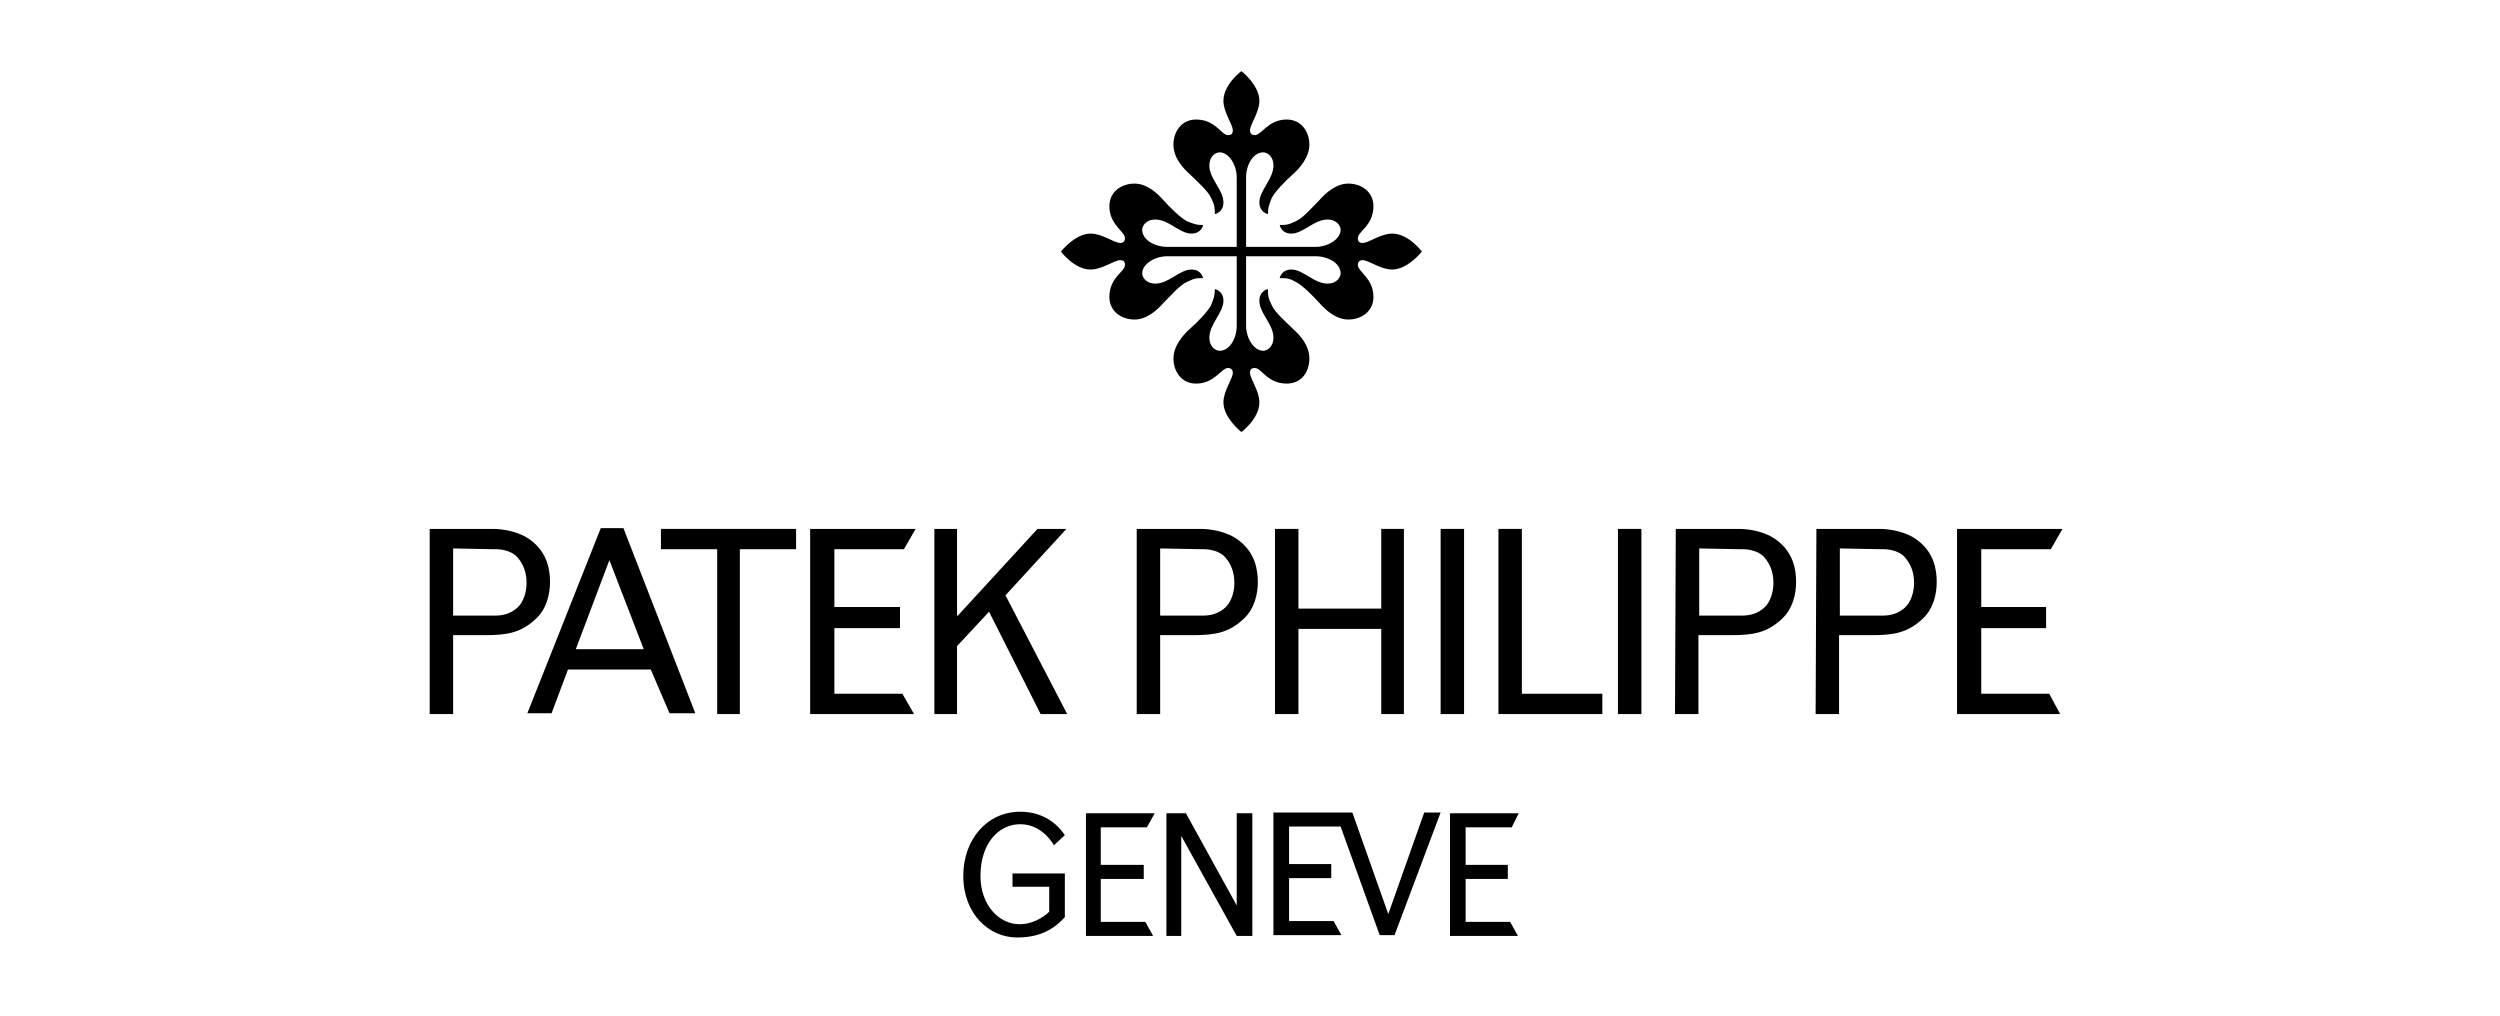
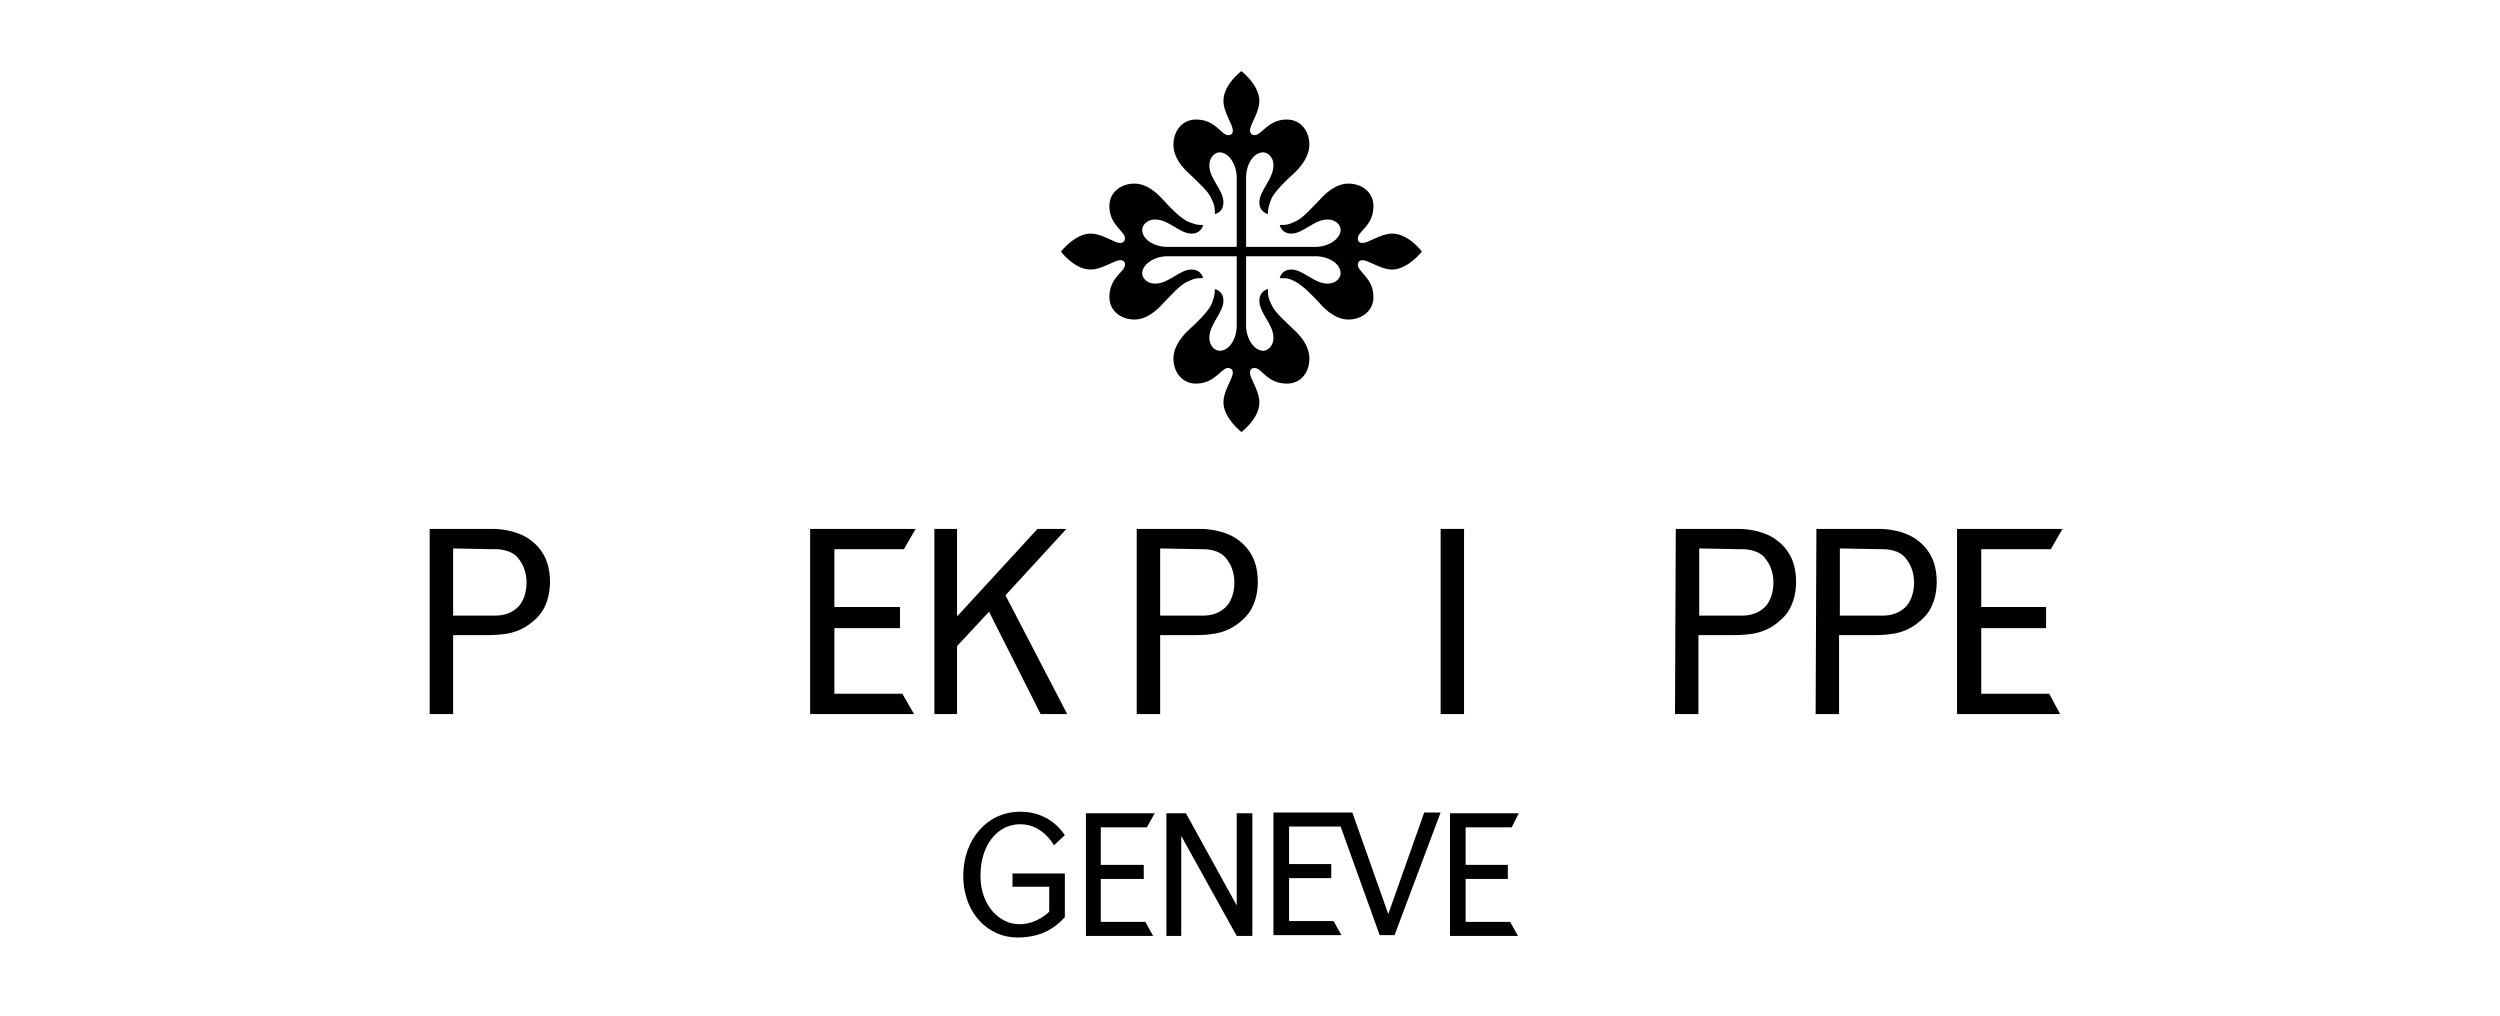
<svg xmlns="http://www.w3.org/2000/svg" version="1.1" id="Ebene_1" x="0px" y="0px" width="320px" height="130px" viewBox="0 0 320 130" style="enable-background:new 0 0 320 130;" xml:space="preserve">
-   <path d="M83.3,85.7H72.7l-2.1,5.6h-3.1l9.4-23.7h2.9l9.2,23.7h-3.3L83.3,85.7z M73.7,83.1h8.7l-4.4-11.4L73.7,83.1z" />
  <path d="M58,70.2v8.6h4.1c0,0,0.7,0,1.2,0c1.2,0,2.1-0.3,2.9-1c0.8-0.7,1.2-2,1.2-3.2c0-1.3-0.4-2.4-1.2-3.3c-0.8-0.9-2.3-1-2.6-1  c-0.3,0-0.4,0-0.4,0L58,70.2L58,70.2z M55,67.7h8.1c1.2,0,3.4,0.3,4.9,1.5c2.1,1.6,2.4,3.8,2.4,5.3s-0.4,3.4-1.8,4.7  c-1.9,1.8-3.7,2.1-6.5,2.1H58v10.1h-3V67.7z" />
-   <path d="M163.2,67.7h3v10.2h10.6V67.7h2.9v23.7h-2.9V80.5h-10.6v10.9h-3V67.7z" />
  <path d="M187.4,67.7h-3v23.7h3V67.7z" />
-   <path d="M191.8,67.7h3v21.1h10.3v2.6h-13.3V67.7z" />
-   <path d="M101.9,67.7v2.6h-7.2v21.1h-2.9V70.3h-7.2v-2.6H101.9z" />
  <path d="M117.2,67.7l-1.5,2.6h-8.9v7.4h8.4v2.7h-8.4v8.4h8.7l1.5,2.6h-13.3V67.7H117.2z" />
  <path d="M122.6,78.8l10.2-11.1h3.7l-7.8,8.5l7.9,15.2h-3.4l-6.6-13.1l-4.1,4.4v8.7h-2.9V67.7h2.9V78.8z" />
  <path d="M165,117.9h5.7l1,1.8H163v-15.7h10.1l4.6,13l4.6-13h2.1l-5.9,15.7h-1.9l-5-13.9H165v4.8h5.4v1.8H165V117.9z" />
  <path d="M148.5,70.2v8.6h4.2c0,0,0.7,0,1.2,0c1.2,0,2.1-0.3,2.9-1c0.8-0.7,1.2-2,1.2-3.2c0-1.3-0.4-2.4-1.2-3.3  c-0.8-0.9-2.3-1-2.6-1c-0.3,0-0.4,0-0.4,0L148.5,70.2L148.5,70.2z M153.7,67.7c1.2,0,3.4,0.3,4.9,1.5c2.1,1.6,2.4,3.8,2.4,5.3  s-0.4,3.4-1.8,4.7c-1.9,1.8-3.7,2.1-6.5,2.1h-4.2v10.1h-3V67.7H153.7z" />
-   <path d="M210.1,67.7h-3v23.7h3V67.7z" />
  <path d="M217.5,70.2v8.6h4.2c0,0,0.7,0,1.2,0c1.2,0,2.1-0.3,2.9-1c0.8-0.7,1.2-2,1.2-3.2c0-1.3-0.4-2.4-1.2-3.3  c-0.8-0.9-2.3-1-2.6-1c-0.3,0-0.4,0-0.4,0L217.5,70.2L217.5,70.2z M214.5,67.7h8.1c1.2,0,3.4,0.3,4.9,1.5c2.1,1.6,2.4,3.8,2.4,5.3  s-0.4,3.4-1.8,4.7c-1.9,1.8-3.7,2.1-6.5,2.1h-4.2v10.1h-3L214.5,67.7z" />
  <path d="M235.5,70.2v8.6h4.2c0,0,0.7,0,1.2,0c1.2,0,2.1-0.3,2.9-1c0.8-0.7,1.2-2,1.2-3.2c0-1.3-0.4-2.4-1.2-3.3  c-0.8-0.9-2.3-1-2.6-1c-0.3,0-0.4,0-0.4,0L235.5,70.2L235.5,70.2z M232.5,67.7h8.1c1.2,0,3.4,0.3,4.9,1.5c2.1,1.6,2.4,3.8,2.4,5.3  s-0.4,3.4-1.8,4.7c-1.9,1.8-3.7,2.1-6.5,2.1h-4.2v10.1h-3L232.5,67.7z" />
  <path d="M264,67.7l-1.5,2.6h-8.9v7.4h8.3v2.7h-8.3v8.4h8.7l1.4,2.6h-13.2V67.7H264z" />
  <path d="M136.3,111.8v5.6c-1.2,1.3-2.9,2.6-6.1,2.6c-3.6,0-6.9-3-6.9-7.9c0-4.6,3-8.2,7.3-8.2c3.4,0,5.1,2.1,5.7,3l-1.4,1.3  c0,0-1.4-2.7-4.3-2.7c-2.9,0-5.1,2.6-5.1,6.6c0,3.8,2.4,6.2,5,6.2c2.2,0,3.7-1.5,3.8-1.6v-3.2h-4.7v-1.7L136.3,111.8L136.3,111.8z" />
  <path d="M147.8,104.1l-1,1.8h-5.9v4.8h5.5v1.8h-5.5v5.5h5.7l1,1.8H139v-15.7H147.8z" />
  <path d="M158.4,104.1h1.9v15.7h-2l-7.1-12.8v12.8h-1.9v-15.7h2.5l6.5,11.8V104.1z" />
  <path d="M194.4,104.1l-0.9,1.8h-5.9v4.8h5.4v1.8h-5.4v5.5h5.7l1,1.8h-8.7v-15.7H194.4z" />
  <path d="M168.4,31.6c1.6,0,3.2-1,3.2-2.2c0-0.4-0.4-1.3-1.7-1.3c-1.7,0-3.1,1.8-4.6,1.8c-1.3,0-1.5-1.1-1.5-1.1c0.8,0,1.1,0,2.1-0.5  c0.9-0.4,2.1-1.8,3-2.7c0.8-0.9,2.1-2.1,3.7-2.1c1.6,0,3.2,1,3.2,2.9c0,2.5-2,3.2-2,4.1c0,0.3,0.1,0.6,0.6,0.6  c0.8,0,2.3-1.2,3.8-1.2c2.1,0,3.8,2.3,3.8,2.3s-1.8,2.3-3.8,2.3c-1.5,0-3-1.2-3.8-1.2c-0.5,0-0.6,0.4-0.6,0.6c0,0.9,2,1.7,2,4.1  c0,1.9-1.6,2.9-3.2,2.9c-1.6,0-2.9-1.2-3.7-2.1c-0.8-0.9-2.1-2.2-3-2.7s-1.2-0.5-2.1-0.5c0,0,0.2-1.1,1.5-1.1c1.5,0,2.9,1.8,4.6,1.8  c1.3,0,1.7-0.9,1.7-1.3c0-1.3-1.6-2.2-3.2-2.2h-8.9v8.9c0,1.6,1,3.2,2.2,3.2c0.4,0,1.3-0.4,1.3-1.7c0-1.7-1.8-3.1-1.8-4.7  c0-1.3,1.1-1.5,1.1-1.5c0,0.8,0,1.1,0.5,2.1c0.4,0.9,1.8,2.1,2.7,3c0.9,0.8,2.1,2.1,2.1,3.8s-1,3.2-2.9,3.2c-2.5,0-3.2-2-4.1-2  c-0.3,0-0.6,0.1-0.6,0.6c0,0.8,1.2,2.3,1.2,3.8c0,2.1-2.3,3.8-2.3,3.8s-2.3-1.8-2.3-3.8c0-1.5,1.2-3,1.2-3.8c0-0.5-0.4-0.6-0.6-0.6  c-0.9,0-1.7,2-4.1,2c-1.9,0-2.9-1.6-2.9-3.2s1.2-3,2.1-3.8c0.9-0.8,2.2-2.1,2.7-3c0.4-1,0.5-1.3,0.5-2.1c0,0,1.1,0.2,1.1,1.5  c0,1.5-1.8,3-1.8,4.7c0,1.3,0.9,1.7,1.3,1.7c1.3,0,2.2-1.6,2.2-3.2v-8.9h-8.9c-1.6,0-3.2,1-3.2,2.2c0,0.4,0.4,1.3,1.7,1.3  c1.7,0,3.1-1.8,4.6-1.8c1.3,0,1.5,1.1,1.5,1.1c-0.8,0-1.1,0-2.1,0.5c-0.9,0.4-2.1,1.8-3,2.7c-0.8,0.9-2.1,2.1-3.7,2.1  c-1.6,0-3.2-1-3.2-2.9c0-2.5,2-3.2,2-4.1c0-0.3-0.1-0.6-0.6-0.6c-0.8,0-2.3,1.2-3.8,1.2c-2.1,0-3.8-2.3-3.8-2.3s1.8-2.3,3.8-2.3  c1.5,0,3,1.2,3.8,1.2c0.5,0,0.6-0.4,0.6-0.6c0-0.9-2-1.7-2-4.1c0-1.9,1.6-2.9,3.2-2.9c1.6,0,2.9,1.2,3.7,2.1c0.8,0.9,2.1,2.2,3,2.7  c1,0.4,1.2,0.5,2.1,0.5c0,0-0.2,1.1-1.5,1.1c-1.5,0-2.9-1.8-4.6-1.8c-1.3,0-1.7,0.9-1.7,1.3c0,1.3,1.6,2.2,3.2,2.2h8.9v-8.9  c0-1.6-1-3.2-2.2-3.2c-0.4,0-1.3,0.4-1.3,1.7c0,1.7,1.8,3.1,1.8,4.7c0,1.3-1.1,1.5-1.1,1.5c0-0.8,0-1.1-0.5-2.1  c-0.4-0.9-1.8-2.1-2.7-3c-0.9-0.8-2.1-2.1-2.1-3.8c0-1.6,1-3.2,2.9-3.2c2.5,0,3.2,2,4.1,2c0.3,0,0.6-0.1,0.6-0.6  c0-0.8-1.2-2.3-1.2-3.8c0-2.1,2.3-3.8,2.3-3.8s2.3,1.8,2.3,3.8c0,1.5-1.2,3-1.2,3.8c0,0.5,0.4,0.6,0.6,0.6c0.9,0,1.7-2,4.1-2  c1.9,0,2.9,1.6,2.9,3.2c0,1.6-1.2,3-2.1,3.8c-0.9,0.8-2.2,2.1-2.7,3c-0.4,1-0.5,1.3-0.5,2.1c0,0-1.1-0.2-1.1-1.5  c0-1.5,1.8-3,1.8-4.7c0-1.3-0.9-1.7-1.3-1.7c-1.3,0-2.2,1.6-2.2,3.2v8.9L168.4,31.6L168.4,31.6z" />
</svg>